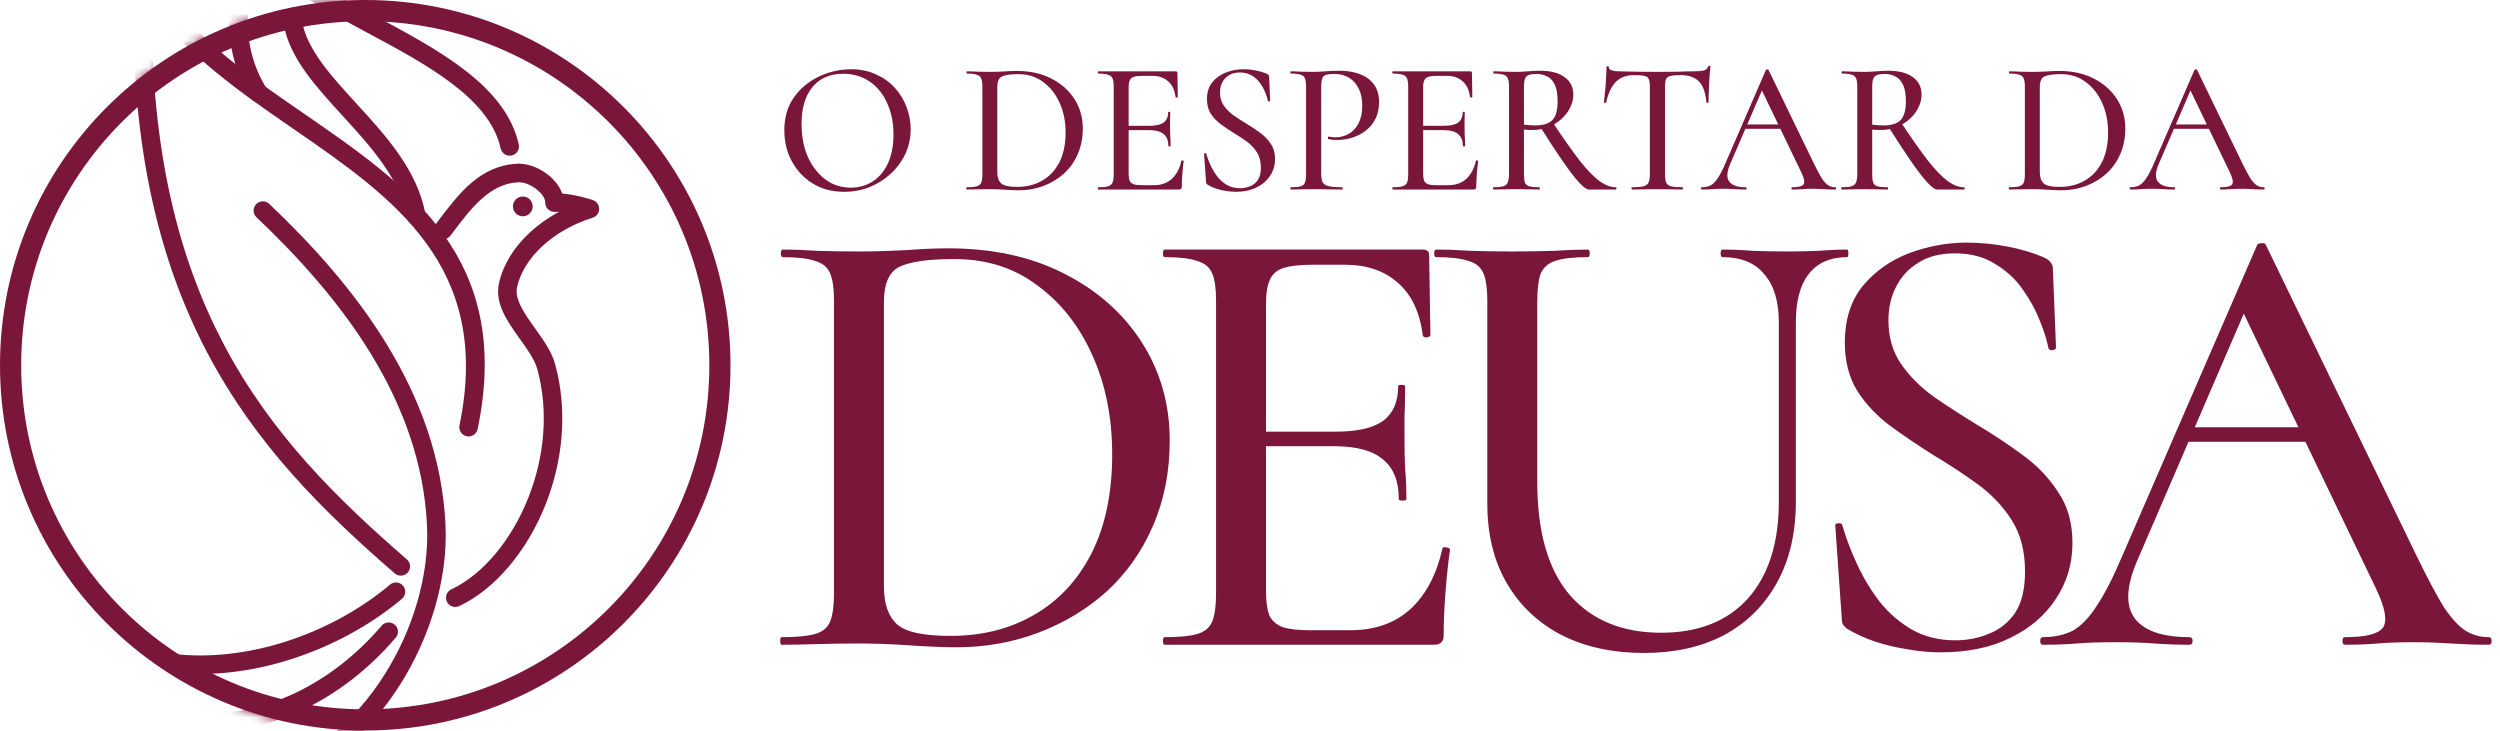
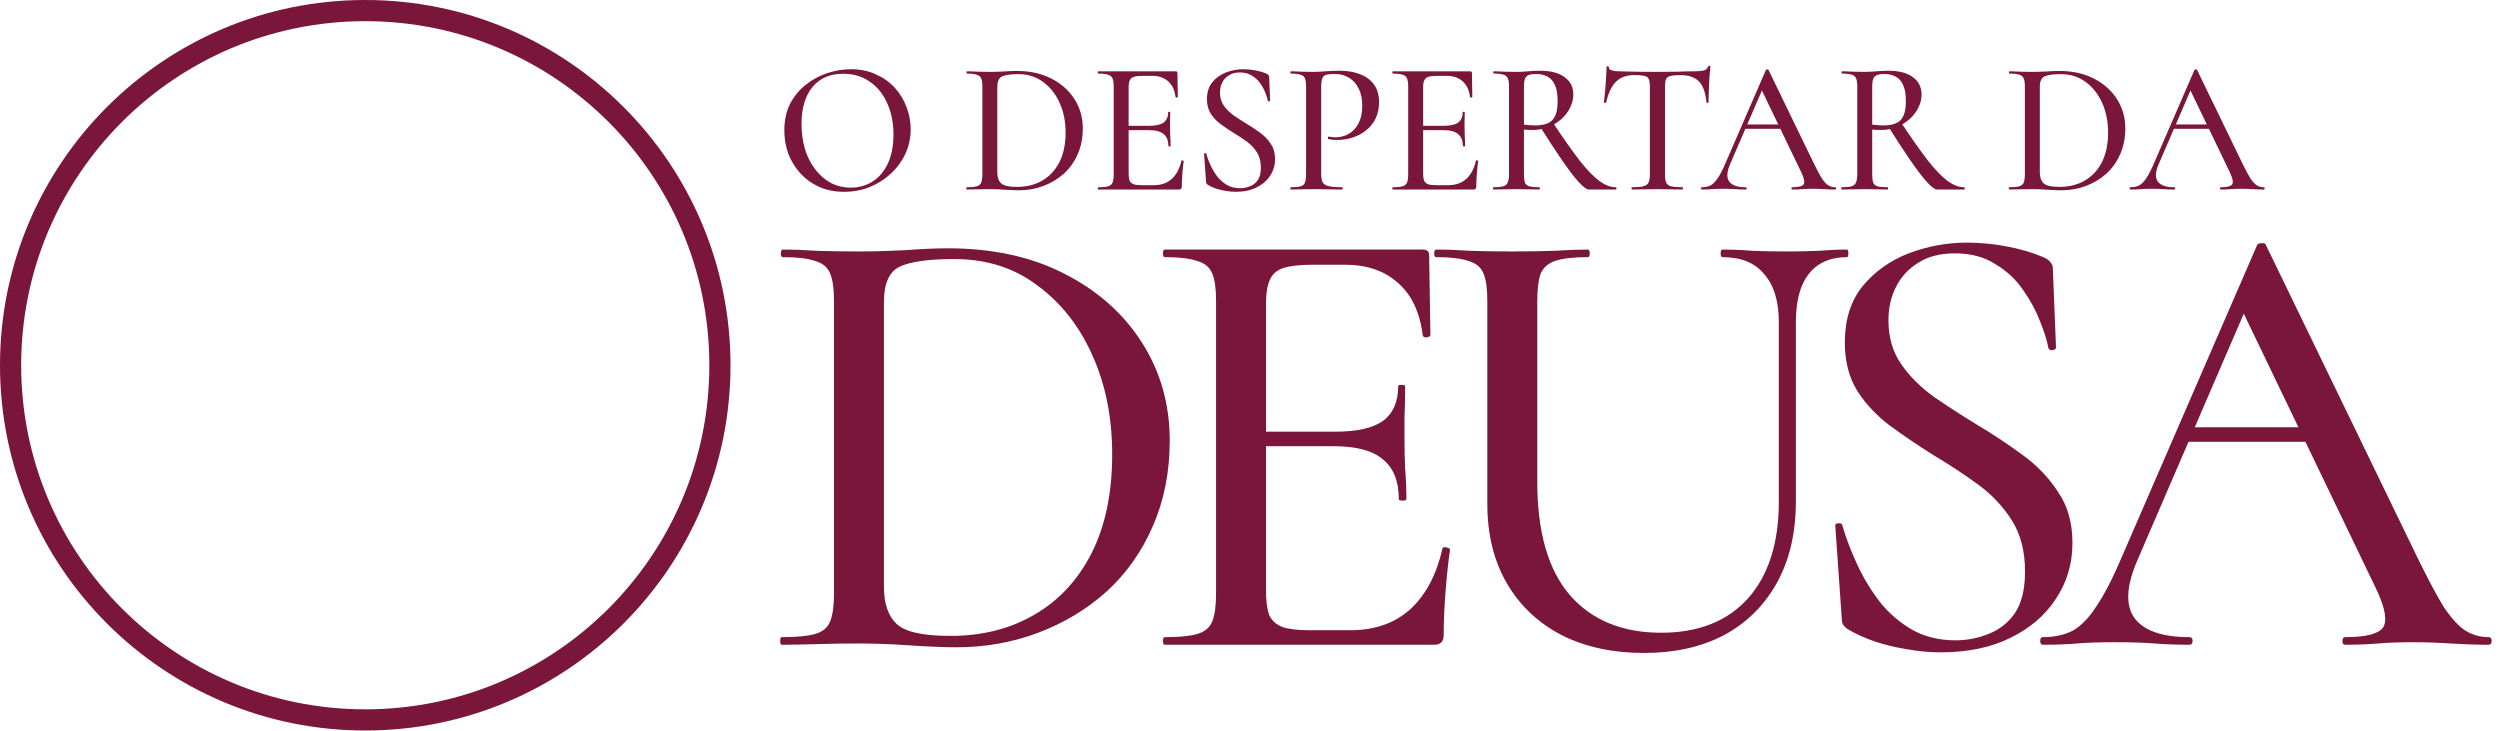
<svg xmlns="http://www.w3.org/2000/svg" width="277" height="81" viewBox="0 0 277 81" fill="none">
  <path d="M105.996 71.718C104.595 71.718 102.867 71.648 100.812 71.508C98.757 71.368 96.865 71.298 95.137 71.298C93.549 71.298 92.008 71.321 90.513 71.368C89.065 71.415 87.758 71.438 86.59 71.438C86.497 71.438 86.45 71.298 86.45 71.018C86.45 70.737 86.497 70.597 86.59 70.597C88.225 70.597 89.462 70.481 90.303 70.247C91.144 70.014 91.704 69.546 91.984 68.846C92.265 68.145 92.405 67.118 92.405 65.763V33.326C92.405 31.972 92.265 30.968 91.984 30.314C91.704 29.613 91.144 29.146 90.303 28.913C89.509 28.633 88.318 28.492 86.73 28.492C86.59 28.492 86.52 28.352 86.52 28.072C86.52 27.792 86.59 27.652 86.73 27.652C87.898 27.652 89.182 27.698 90.583 27.792C92.031 27.838 93.549 27.862 95.137 27.862C96.725 27.862 98.43 27.815 100.251 27.722C102.12 27.582 103.708 27.512 105.015 27.512C109.966 27.512 114.263 28.446 117.906 30.314C121.596 32.182 124.468 34.728 126.523 37.95C128.578 41.173 129.606 44.793 129.606 48.809C129.606 52.312 128.975 55.488 127.714 58.337C126.5 61.139 124.795 63.545 122.6 65.553C120.405 67.515 117.883 69.033 115.034 70.107C112.185 71.181 109.172 71.718 105.996 71.718ZM105.296 70.457C108.798 70.457 111.881 69.687 114.543 68.145C117.252 66.604 119.377 64.339 120.919 61.35C122.46 58.314 123.23 54.648 123.23 50.351C123.23 46.287 122.507 42.644 121.059 39.422C119.611 36.152 117.579 33.56 114.964 31.645C112.395 29.683 109.312 28.703 105.716 28.703C102.914 28.703 100.905 28.983 99.691 29.543C98.523 30.104 97.939 31.412 97.939 33.467V64.993C97.939 66.861 98.406 68.239 99.341 69.126C100.275 70.014 102.26 70.457 105.296 70.457ZM158.91 71.438H129.066C128.925 71.438 128.855 71.298 128.855 71.018C128.855 70.737 128.925 70.597 129.066 70.597C130.654 70.597 131.845 70.481 132.639 70.247C133.479 70.014 134.04 69.546 134.32 68.846C134.6 68.145 134.74 67.118 134.74 65.763V33.326C134.74 31.972 134.6 30.968 134.32 30.314C134.04 29.613 133.479 29.146 132.639 28.913C131.845 28.633 130.654 28.492 129.066 28.492C128.925 28.492 128.855 28.352 128.855 28.072C128.855 27.792 128.925 27.652 129.066 27.652H157.649C158.116 27.652 158.35 27.862 158.35 28.282L158.49 37.109C158.49 37.25 158.35 37.343 158.07 37.39C157.836 37.39 157.696 37.32 157.649 37.18C157.322 34.611 156.412 32.672 154.917 31.365C153.423 30.01 151.461 29.333 149.032 29.333H145.459C144.058 29.333 142.984 29.45 142.237 29.683C141.489 29.917 140.975 30.361 140.695 31.015C140.415 31.622 140.275 32.486 140.275 33.607V65.483C140.275 66.604 140.392 67.492 140.625 68.145C140.905 68.752 141.396 69.196 142.096 69.477C142.797 69.71 143.778 69.827 145.039 69.827H149.663C152.325 69.827 154.52 69.056 156.248 67.515C157.976 65.927 159.167 63.685 159.821 60.789C159.821 60.649 159.961 60.602 160.242 60.649C160.522 60.696 160.662 60.789 160.662 60.929C160.475 62.19 160.312 63.708 160.171 65.483C160.031 67.258 159.961 68.893 159.961 70.387C159.961 71.088 159.611 71.438 158.91 71.438ZM154.987 55.325C154.987 53.316 154.403 51.845 153.236 50.911C152.115 49.93 150.293 49.44 147.771 49.44H137.613V47.828H147.981C150.363 47.828 152.115 47.431 153.236 46.638C154.357 45.797 154.917 44.512 154.917 42.784C154.917 42.691 155.034 42.644 155.267 42.644C155.548 42.644 155.688 42.691 155.688 42.784C155.688 44.232 155.664 45.353 155.618 46.147C155.618 46.941 155.618 47.782 155.618 48.669C155.618 49.743 155.641 50.818 155.688 51.892C155.781 52.966 155.828 54.11 155.828 55.325C155.828 55.418 155.688 55.465 155.407 55.465C155.127 55.465 154.987 55.418 154.987 55.325ZM197.092 35.708C197.092 33.373 196.555 31.598 195.48 30.384C194.453 29.123 192.911 28.492 190.856 28.492C190.716 28.492 190.646 28.352 190.646 28.072C190.646 27.792 190.716 27.652 190.856 27.652C191.931 27.652 193.052 27.698 194.219 27.792C195.387 27.838 196.648 27.862 198.002 27.862C199.17 27.862 200.314 27.838 201.435 27.792C202.603 27.698 203.677 27.652 204.658 27.652C204.751 27.652 204.798 27.792 204.798 28.072C204.798 28.352 204.751 28.492 204.658 28.492C202.79 28.492 201.365 29.123 200.384 30.384C199.45 31.598 198.983 33.373 198.983 35.708V55.535C198.983 59.038 198.283 62.05 196.881 64.572C195.48 67.094 193.519 69.033 190.997 70.387C188.474 71.695 185.532 72.349 182.169 72.349C178.713 72.349 175.677 71.695 173.062 70.387C170.446 69.033 168.414 67.118 166.967 64.642C165.519 62.167 164.795 59.225 164.795 55.815V33.326C164.795 31.972 164.655 30.968 164.374 30.314C164.094 29.613 163.534 29.146 162.693 28.913C161.899 28.633 160.708 28.492 159.12 28.492C158.98 28.492 158.91 28.352 158.91 28.072C158.91 27.792 158.98 27.652 159.12 27.652C160.288 27.652 161.572 27.698 162.973 27.792C164.374 27.838 165.892 27.862 167.527 27.862C169.208 27.862 170.75 27.838 172.151 27.792C173.599 27.698 174.86 27.652 175.934 27.652C176.074 27.652 176.144 27.792 176.144 28.072C176.144 28.352 176.074 28.492 175.934 28.492C174.346 28.492 173.132 28.633 172.291 28.913C171.497 29.193 170.96 29.683 170.68 30.384C170.446 31.084 170.329 32.112 170.329 33.467V53.363C170.329 58.968 171.544 63.171 173.972 65.974C176.401 68.729 179.764 70.107 184.061 70.107C188.171 70.107 191.37 68.846 193.659 66.324C195.947 63.755 197.092 60.182 197.092 55.605V35.708ZM209.24 35.498C209.24 37.366 209.707 38.978 210.641 40.332C211.575 41.687 212.79 42.901 214.284 43.975C215.779 45.003 217.367 46.03 219.048 47.058C220.776 48.085 222.434 49.183 224.022 50.351C225.657 51.518 226.988 52.896 228.016 54.484C229.09 56.025 229.627 57.917 229.627 60.159C229.627 62.447 229.02 64.502 227.806 66.324C226.638 68.145 224.957 69.593 222.761 70.668C220.613 71.742 218.021 72.279 214.985 72.279C213.771 72.279 212.533 72.162 211.272 71.928C210.058 71.742 208.89 71.462 207.769 71.088C206.648 70.714 205.621 70.247 204.686 69.687C204.5 69.546 204.336 69.383 204.196 69.196C204.103 69.009 204.056 68.729 204.056 68.356L203.355 58.337C203.309 58.104 203.402 57.987 203.636 57.987C203.916 57.94 204.079 58.01 204.126 58.197C204.546 59.645 205.107 61.116 205.807 62.611C206.508 64.105 207.349 65.483 208.329 66.744C209.31 67.959 210.478 68.963 211.832 69.757C213.234 70.551 214.845 70.948 216.666 70.948C217.927 70.948 219.142 70.714 220.309 70.247C221.524 69.78 222.505 69.009 223.252 67.935C223.999 66.814 224.373 65.273 224.373 63.311C224.373 61.069 223.882 59.178 222.902 57.637C221.921 56.095 220.66 54.764 219.118 53.643C217.577 52.522 215.942 51.448 214.214 50.421C212.58 49.393 210.992 48.319 209.45 47.198C207.956 46.077 206.741 44.793 205.807 43.345C204.873 41.85 204.406 40.052 204.406 37.95C204.406 35.428 205.06 33.35 206.368 31.715C207.722 30.08 209.427 28.866 211.482 28.072C213.584 27.278 215.732 26.881 217.927 26.881C219.375 26.881 220.847 27.021 222.341 27.301C223.836 27.582 225.19 27.979 226.404 28.492C226.825 28.679 227.105 28.889 227.245 29.123C227.385 29.31 227.455 29.52 227.455 29.753L227.806 38.511C227.806 38.651 227.689 38.744 227.455 38.791C227.222 38.838 227.058 38.768 226.965 38.581C226.825 37.787 226.521 36.806 226.054 35.638C225.587 34.424 224.957 33.256 224.163 32.135C223.369 30.968 222.341 30.01 221.08 29.263C219.866 28.469 218.371 28.072 216.596 28.072C214.962 28.072 213.607 28.422 212.533 29.123C211.459 29.777 210.641 30.664 210.081 31.785C209.52 32.859 209.24 34.097 209.24 35.498ZM241.469 48.949L242.52 47.338H256.952L257.442 48.949H241.469ZM275.727 70.597C275.961 70.597 276.077 70.737 276.077 71.018C276.077 71.298 275.961 71.438 275.727 71.438C274.373 71.438 272.972 71.391 271.524 71.298C270.122 71.205 268.745 71.158 267.39 71.158C265.896 71.158 264.588 71.205 263.467 71.298C262.393 71.391 261.178 71.438 259.824 71.438C259.637 71.438 259.544 71.298 259.544 71.018C259.544 70.737 259.637 70.597 259.824 70.597C262.112 70.597 263.514 70.247 264.027 69.546C264.541 68.799 264.284 67.351 263.257 65.203L248.194 33.887L250.436 30.524L236.775 62.19C235.56 65.04 235.49 67.165 236.565 68.566C237.639 69.92 239.647 70.597 242.59 70.597C242.823 70.597 242.94 70.737 242.94 71.018C242.94 71.298 242.823 71.438 242.59 71.438C241.188 71.438 239.904 71.391 238.736 71.298C237.569 71.205 236.097 71.158 234.323 71.158C232.595 71.158 231.193 71.205 230.119 71.298C229.092 71.391 227.831 71.438 226.336 71.438C226.149 71.438 226.056 71.298 226.056 71.018C226.056 70.737 226.149 70.597 226.336 70.597C227.597 70.597 228.695 70.364 229.629 69.897C230.563 69.383 231.45 68.472 232.291 67.165C233.178 65.857 234.136 63.989 235.163 61.56L250.086 27.161C250.133 27.021 250.296 26.951 250.576 26.951C250.856 26.904 251.02 26.974 251.067 27.161L267.881 61.84C269.002 64.129 269.959 65.927 270.753 67.235C271.594 68.496 272.411 69.383 273.205 69.897C273.999 70.364 274.84 70.597 275.727 70.597Z" fill="#7A1639" />
  <path d="M93.547 21.252C92.541 21.252 91.626 21.077 90.801 20.727C89.991 20.364 89.292 19.868 88.705 19.239C88.132 18.611 87.685 17.891 87.364 17.081C87.056 16.256 86.903 15.383 86.903 14.461C86.903 13.329 87.119 12.337 87.552 11.485C88 10.633 88.587 9.927 89.313 9.368C90.04 8.795 90.836 8.369 91.702 8.09C92.569 7.81 93.428 7.67 94.28 7.67C95.314 7.67 96.236 7.859 97.047 8.236C97.871 8.6 98.57 9.096 99.143 9.724C99.715 10.353 100.149 11.066 100.442 11.862C100.749 12.659 100.903 13.476 100.903 14.314C100.903 15.292 100.707 16.201 100.316 17.039C99.925 17.877 99.387 18.611 98.702 19.239C98.032 19.868 97.249 20.364 96.355 20.727C95.475 21.077 94.539 21.252 93.547 21.252ZM94.28 20.79C95.16 20.79 95.957 20.567 96.669 20.12C97.396 19.659 97.962 18.995 98.367 18.129C98.786 17.248 98.996 16.173 98.996 14.901C98.996 13.602 98.765 12.449 98.304 11.443C97.857 10.423 97.214 9.627 96.376 9.054C95.552 8.467 94.567 8.173 93.421 8.173C91.954 8.173 90.815 8.669 90.005 9.661C89.208 10.653 88.81 12.009 88.81 13.727C88.81 14.719 88.936 15.649 89.187 16.515C89.453 17.367 89.83 18.115 90.319 18.757C90.808 19.4 91.388 19.903 92.059 20.267C92.729 20.616 93.47 20.79 94.28 20.79ZM112.912 21.084C112.493 21.084 111.976 21.063 111.361 21.021C110.747 20.979 110.181 20.958 109.664 20.958C109.189 20.958 108.728 20.965 108.28 20.979C107.847 20.993 107.456 21 107.107 21C107.079 21 107.065 20.958 107.065 20.874C107.065 20.79 107.079 20.748 107.107 20.748C107.596 20.748 107.966 20.714 108.218 20.644C108.469 20.574 108.637 20.434 108.721 20.224C108.804 20.015 108.846 19.708 108.846 19.302V9.599C108.846 9.193 108.804 8.893 108.721 8.697C108.637 8.488 108.469 8.348 108.218 8.278C107.98 8.194 107.624 8.152 107.149 8.152C107.107 8.152 107.086 8.111 107.086 8.027C107.086 7.943 107.107 7.901 107.149 7.901C107.498 7.901 107.882 7.915 108.301 7.943C108.735 7.957 109.189 7.964 109.664 7.964C110.139 7.964 110.649 7.95 111.194 7.922C111.753 7.88 112.228 7.859 112.619 7.859C114.1 7.859 115.385 8.138 116.475 8.697C117.579 9.256 118.438 10.018 119.053 10.982C119.668 11.946 119.975 13.029 119.975 14.23C119.975 15.278 119.787 16.229 119.409 17.081C119.046 17.919 118.536 18.639 117.879 19.239C117.223 19.826 116.468 20.28 115.616 20.602C114.764 20.923 113.862 21.084 112.912 21.084ZM112.703 20.707C113.751 20.707 114.673 20.476 115.469 20.015C116.28 19.554 116.915 18.876 117.376 17.982C117.838 17.074 118.068 15.977 118.068 14.691C118.068 13.476 117.851 12.386 117.418 11.422C116.985 10.444 116.377 9.668 115.595 9.096C114.826 8.509 113.904 8.215 112.828 8.215C111.99 8.215 111.389 8.299 111.026 8.467C110.677 8.635 110.502 9.026 110.502 9.641V19.072C110.502 19.631 110.642 20.043 110.921 20.308C111.201 20.574 111.794 20.707 112.703 20.707ZM130.628 21H121.7C121.658 21 121.637 20.958 121.637 20.874C121.637 20.79 121.658 20.748 121.7 20.748C122.175 20.748 122.531 20.714 122.769 20.644C123.02 20.574 123.188 20.434 123.272 20.224C123.356 20.015 123.398 19.708 123.398 19.302V9.599C123.398 9.193 123.356 8.893 123.272 8.697C123.188 8.488 123.02 8.348 122.769 8.278C122.531 8.194 122.175 8.152 121.7 8.152C121.658 8.152 121.637 8.111 121.637 8.027C121.637 7.943 121.658 7.901 121.7 7.901H130.251C130.391 7.901 130.461 7.964 130.461 8.09L130.502 10.73C130.502 10.772 130.461 10.8 130.377 10.814C130.307 10.814 130.265 10.793 130.251 10.751C130.153 9.983 129.881 9.403 129.434 9.012C128.986 8.607 128.4 8.404 127.673 8.404H126.604C126.185 8.404 125.864 8.439 125.64 8.509C125.417 8.579 125.263 8.711 125.179 8.907C125.095 9.089 125.053 9.347 125.053 9.682V19.218C125.053 19.554 125.088 19.819 125.158 20.015C125.242 20.197 125.389 20.329 125.598 20.413C125.808 20.483 126.101 20.518 126.478 20.518H127.862C128.658 20.518 129.315 20.287 129.832 19.826C130.349 19.351 130.705 18.681 130.901 17.814C130.901 17.772 130.943 17.758 131.026 17.772C131.11 17.786 131.152 17.814 131.152 17.856C131.096 18.233 131.047 18.688 131.005 19.218C130.964 19.75 130.943 20.238 130.943 20.686C130.943 20.895 130.838 21 130.628 21ZM129.455 16.18C129.455 15.579 129.28 15.139 128.931 14.859C128.595 14.566 128.05 14.419 127.296 14.419H124.257V13.937H127.359C128.071 13.937 128.595 13.818 128.931 13.581C129.266 13.329 129.434 12.945 129.434 12.428C129.434 12.4 129.469 12.386 129.538 12.386C129.622 12.386 129.664 12.4 129.664 12.428C129.664 12.861 129.657 13.197 129.643 13.434C129.643 13.671 129.643 13.923 129.643 14.188C129.643 14.51 129.65 14.831 129.664 15.153C129.692 15.474 129.706 15.816 129.706 16.18C129.706 16.207 129.664 16.221 129.58 16.221C129.496 16.221 129.455 16.207 129.455 16.18ZM135.176 10.248C135.176 10.807 135.316 11.289 135.595 11.694C135.875 12.1 136.238 12.463 136.685 12.784C137.132 13.092 137.607 13.399 138.11 13.707C138.627 14.014 139.123 14.342 139.598 14.691C140.087 15.041 140.486 15.453 140.793 15.928C141.114 16.389 141.275 16.955 141.275 17.626C141.275 18.31 141.093 18.925 140.73 19.47C140.381 20.015 139.878 20.448 139.221 20.77C138.578 21.091 137.803 21.252 136.895 21.252C136.531 21.252 136.161 21.217 135.784 21.147C135.421 21.091 135.071 21.007 134.736 20.895C134.401 20.783 134.093 20.644 133.814 20.476C133.758 20.434 133.709 20.385 133.667 20.329C133.639 20.273 133.625 20.19 133.625 20.078L133.416 17.081C133.402 17.011 133.43 16.976 133.499 16.976C133.583 16.962 133.632 16.983 133.646 17.039C133.772 17.472 133.94 17.912 134.149 18.359C134.359 18.806 134.61 19.218 134.904 19.596C135.197 19.959 135.546 20.259 135.952 20.497C136.371 20.735 136.853 20.853 137.398 20.853C137.775 20.853 138.138 20.783 138.487 20.644C138.851 20.504 139.144 20.273 139.368 19.952C139.591 19.617 139.703 19.156 139.703 18.569C139.703 17.898 139.556 17.332 139.263 16.871C138.97 16.41 138.592 16.012 138.131 15.677C137.67 15.341 137.181 15.02 136.664 14.713C136.175 14.405 135.7 14.084 135.239 13.748C134.792 13.413 134.429 13.029 134.149 12.596C133.87 12.149 133.73 11.611 133.73 10.982C133.73 10.227 133.926 9.606 134.317 9.117C134.722 8.628 135.232 8.264 135.847 8.027C136.475 7.789 137.118 7.67 137.775 7.67C138.208 7.67 138.648 7.712 139.095 7.796C139.542 7.88 139.948 7.999 140.311 8.152C140.437 8.208 140.52 8.271 140.562 8.341C140.604 8.397 140.625 8.46 140.625 8.53L140.73 11.149C140.73 11.191 140.695 11.219 140.625 11.233C140.555 11.247 140.506 11.226 140.479 11.171C140.437 10.933 140.346 10.639 140.206 10.29C140.066 9.927 139.878 9.578 139.64 9.242C139.403 8.893 139.095 8.607 138.718 8.383C138.355 8.145 137.908 8.027 137.377 8.027C136.888 8.027 136.482 8.132 136.161 8.341C135.84 8.537 135.595 8.802 135.428 9.138C135.26 9.459 135.176 9.829 135.176 10.248ZM146.389 19.218C146.389 19.638 146.438 19.959 146.536 20.183C146.648 20.392 146.871 20.539 147.207 20.623C147.542 20.707 148.045 20.748 148.716 20.748C148.758 20.748 148.779 20.79 148.779 20.874C148.779 20.958 148.758 21 148.716 21C148.269 21 147.78 20.993 147.249 20.979C146.732 20.965 146.166 20.958 145.551 20.958C145.09 20.958 144.636 20.965 144.189 20.979C143.756 20.993 143.364 21 143.015 21C142.987 21 142.973 20.958 142.973 20.874C142.973 20.79 142.987 20.748 143.015 20.748C143.504 20.748 143.867 20.714 144.105 20.644C144.356 20.574 144.517 20.434 144.587 20.224C144.671 20.015 144.713 19.708 144.713 19.302V9.599C144.713 9.193 144.671 8.893 144.587 8.697C144.517 8.488 144.356 8.348 144.105 8.278C143.867 8.194 143.504 8.152 143.015 8.152C142.987 8.152 142.973 8.111 142.973 8.027C142.973 7.943 142.987 7.901 143.015 7.901C143.364 7.901 143.756 7.915 144.189 7.943C144.622 7.957 145.069 7.964 145.53 7.964C145.893 7.964 146.333 7.943 146.85 7.901C147.381 7.859 147.912 7.838 148.443 7.838C149.254 7.838 149.98 7.957 150.623 8.194C151.28 8.432 151.804 8.802 152.195 9.305C152.586 9.808 152.789 10.465 152.803 11.275C152.803 12.002 152.67 12.631 152.404 13.162C152.139 13.693 151.776 14.133 151.315 14.482C150.867 14.831 150.364 15.09 149.806 15.257C149.261 15.425 148.723 15.509 148.192 15.509C148.024 15.509 147.849 15.502 147.668 15.488C147.5 15.474 147.339 15.446 147.186 15.404C147.13 15.39 147.109 15.341 147.123 15.257C147.151 15.16 147.186 15.118 147.228 15.132C147.353 15.16 147.479 15.181 147.605 15.194C147.745 15.209 147.863 15.216 147.961 15.216C148.492 15.216 148.981 15.09 149.428 14.838C149.875 14.587 150.239 14.203 150.518 13.685C150.798 13.155 150.937 12.498 150.937 11.715C150.937 10.961 150.805 10.325 150.539 9.808C150.288 9.291 149.931 8.893 149.47 8.614C149.009 8.334 148.478 8.194 147.877 8.194C147.486 8.194 147.179 8.222 146.955 8.278C146.746 8.334 146.599 8.467 146.515 8.676C146.431 8.886 146.389 9.207 146.389 9.641V19.218ZM163.259 21H154.33C154.289 21 154.268 20.958 154.268 20.874C154.268 20.79 154.289 20.748 154.33 20.748C154.806 20.748 155.162 20.714 155.399 20.644C155.651 20.574 155.818 20.434 155.902 20.224C155.986 20.015 156.028 19.708 156.028 19.302V9.599C156.028 9.193 155.986 8.893 155.902 8.697C155.818 8.488 155.651 8.348 155.399 8.278C155.162 8.194 154.806 8.152 154.33 8.152C154.289 8.152 154.268 8.111 154.268 8.027C154.268 7.943 154.289 7.901 154.33 7.901H162.881C163.021 7.901 163.091 7.964 163.091 8.09L163.133 10.73C163.133 10.772 163.091 10.8 163.007 10.814C162.937 10.814 162.895 10.793 162.881 10.751C162.784 9.983 162.511 9.403 162.064 9.012C161.617 8.607 161.03 8.404 160.304 8.404H159.235C158.816 8.404 158.494 8.439 158.271 8.509C158.047 8.579 157.893 8.711 157.81 8.907C157.726 9.089 157.684 9.347 157.684 9.682V19.218C157.684 19.554 157.719 19.819 157.789 20.015C157.872 20.197 158.019 20.329 158.229 20.413C158.438 20.483 158.732 20.518 159.109 20.518H160.492C161.289 20.518 161.945 20.287 162.462 19.826C162.979 19.351 163.336 18.681 163.531 17.814C163.531 17.772 163.573 17.758 163.657 17.772C163.741 17.786 163.783 17.814 163.783 17.856C163.727 18.233 163.678 18.688 163.636 19.218C163.594 19.75 163.573 20.238 163.573 20.686C163.573 20.895 163.468 21 163.259 21ZM162.085 16.18C162.085 15.579 161.91 15.139 161.561 14.859C161.226 14.566 160.681 14.419 159.926 14.419H156.887V13.937H159.989C160.702 13.937 161.226 13.818 161.561 13.581C161.896 13.329 162.064 12.945 162.064 12.428C162.064 12.4 162.099 12.386 162.169 12.386C162.253 12.386 162.295 12.4 162.295 12.428C162.295 12.861 162.288 13.197 162.274 13.434C162.274 13.671 162.274 13.923 162.274 14.188C162.274 14.51 162.281 14.831 162.295 15.153C162.323 15.474 162.337 15.816 162.337 16.18C162.337 16.207 162.295 16.221 162.211 16.221C162.127 16.221 162.085 16.207 162.085 16.18ZM176.022 21C175.799 21 175.428 20.721 174.911 20.162C174.408 19.603 173.801 18.806 173.088 17.772C172.376 16.738 171.572 15.509 170.678 14.084L172.082 13.623C173.256 15.383 174.248 16.787 175.058 17.835C175.883 18.869 176.609 19.617 177.238 20.078C177.867 20.525 178.467 20.748 179.04 20.748C179.082 20.748 179.103 20.79 179.103 20.874C179.103 20.958 179.082 21 179.04 21C178.258 21 177.615 21 177.112 21C176.623 21 176.26 21 176.022 21ZM170.615 7.838C171.817 7.838 172.732 8.076 173.361 8.551C174.003 9.012 174.325 9.654 174.325 10.479C174.325 10.996 174.199 11.492 173.947 11.967C173.71 12.442 173.382 12.861 172.962 13.224C172.557 13.588 172.082 13.874 171.537 14.084C171.006 14.293 170.454 14.398 169.881 14.398C169.714 14.398 169.539 14.398 169.357 14.398C169.176 14.384 169.008 14.37 168.854 14.356V19.302C168.854 19.708 168.889 20.015 168.959 20.224C169.043 20.434 169.204 20.574 169.441 20.644C169.693 20.714 170.063 20.748 170.552 20.748C170.594 20.748 170.615 20.79 170.615 20.874C170.615 20.958 170.594 21 170.552 21C170.203 21 169.819 20.993 169.399 20.979C168.98 20.965 168.519 20.958 168.016 20.958C167.541 20.958 167.087 20.965 166.654 20.979C166.221 20.993 165.829 21 165.48 21C165.438 21 165.417 20.958 165.417 20.874C165.417 20.79 165.438 20.748 165.48 20.748C165.955 20.748 166.312 20.714 166.549 20.644C166.801 20.574 166.968 20.434 167.052 20.224C167.15 20.015 167.199 19.708 167.199 19.302V9.599C167.199 9.193 167.157 8.893 167.073 8.697C166.989 8.488 166.829 8.348 166.591 8.278C166.353 8.194 165.99 8.152 165.501 8.152C165.473 8.152 165.459 8.111 165.459 8.027C165.459 7.943 165.473 7.901 165.501 7.901C165.85 7.901 166.235 7.915 166.654 7.943C167.087 7.957 167.541 7.964 168.016 7.964C168.393 7.964 168.827 7.943 169.316 7.901C169.805 7.859 170.238 7.838 170.615 7.838ZM172.585 11.233C172.585 10.437 172.48 9.822 172.271 9.389C172.061 8.942 171.775 8.635 171.411 8.467C171.062 8.285 170.664 8.194 170.217 8.194C169.881 8.194 169.616 8.229 169.42 8.299C169.225 8.355 169.078 8.488 168.98 8.697C168.896 8.907 168.854 9.221 168.854 9.641V13.811C169.05 13.825 169.26 13.846 169.483 13.874C169.721 13.888 169.923 13.895 170.091 13.895C170.985 13.895 171.621 13.7 171.998 13.308C172.389 12.903 172.585 12.211 172.585 11.233ZM181.087 8.32C180.22 8.32 179.543 8.565 179.054 9.054C178.565 9.529 178.201 10.297 177.964 11.359C177.95 11.387 177.901 11.401 177.817 11.401C177.747 11.401 177.712 11.38 177.712 11.338C177.74 11.156 177.768 10.898 177.796 10.563C177.838 10.227 177.873 9.864 177.901 9.473C177.929 9.082 177.95 8.704 177.964 8.341C177.992 7.978 178.006 7.677 178.006 7.44C178.006 7.37 178.048 7.335 178.131 7.335C178.215 7.335 178.257 7.37 178.257 7.44C178.257 7.58 178.327 7.684 178.467 7.754C178.606 7.81 178.767 7.852 178.949 7.88C179.13 7.894 179.284 7.901 179.41 7.901C180.611 7.943 182.016 7.964 183.623 7.964C184.601 7.964 185.383 7.957 185.97 7.943C186.557 7.915 187.123 7.901 187.667 7.901C188.143 7.901 188.506 7.873 188.757 7.817C189.023 7.747 189.19 7.601 189.26 7.377C189.274 7.321 189.316 7.293 189.386 7.293C189.47 7.293 189.512 7.321 189.512 7.377C189.484 7.587 189.456 7.88 189.428 8.257C189.414 8.635 189.393 9.026 189.365 9.431C189.351 9.836 189.337 10.213 189.323 10.563C189.309 10.912 189.302 11.171 189.302 11.338C189.302 11.38 189.26 11.401 189.177 11.401C189.107 11.401 189.072 11.38 189.072 11.338C188.974 10.248 188.694 9.473 188.233 9.012C187.772 8.551 187.088 8.32 186.179 8.32C185.69 8.32 185.32 8.355 185.069 8.425C184.831 8.481 184.67 8.6 184.587 8.781C184.517 8.963 184.482 9.249 184.482 9.641V19.302C184.482 19.708 184.524 20.015 184.608 20.224C184.705 20.434 184.887 20.574 185.152 20.644C185.432 20.714 185.858 20.748 186.431 20.748C186.459 20.748 186.473 20.79 186.473 20.874C186.473 20.958 186.459 21 186.431 21C186.054 21 185.628 20.993 185.152 20.979C184.691 20.965 184.181 20.958 183.623 20.958C183.092 20.958 182.589 20.965 182.113 20.979C181.652 20.993 181.226 21 180.835 21C180.793 21 180.772 20.958 180.772 20.874C180.772 20.79 180.793 20.748 180.835 20.748C181.38 20.748 181.792 20.714 182.072 20.644C182.365 20.574 182.561 20.434 182.658 20.224C182.756 20.015 182.805 19.708 182.805 19.302V9.599C182.805 9.221 182.763 8.942 182.679 8.76C182.596 8.565 182.428 8.446 182.176 8.404C181.925 8.348 181.562 8.32 181.087 8.32ZM193.083 14.272L193.398 13.79H197.715L197.862 14.272H193.083ZM203.332 20.748C203.402 20.748 203.437 20.79 203.437 20.874C203.437 20.958 203.402 21 203.332 21C202.927 21 202.508 20.986 202.074 20.958C201.655 20.93 201.243 20.916 200.838 20.916C200.391 20.916 200 20.93 199.664 20.958C199.343 20.986 198.98 21 198.574 21C198.519 21 198.491 20.958 198.491 20.874C198.491 20.79 198.519 20.748 198.574 20.748C199.259 20.748 199.678 20.644 199.832 20.434C199.986 20.211 199.909 19.777 199.601 19.135L195.095 9.766L195.766 8.76L191.679 18.233C191.316 19.086 191.295 19.721 191.616 20.141C191.938 20.546 192.538 20.748 193.419 20.748C193.488 20.748 193.523 20.79 193.523 20.874C193.523 20.958 193.488 21 193.419 21C192.999 21 192.615 20.986 192.266 20.958C191.917 20.93 191.476 20.916 190.946 20.916C190.429 20.916 190.009 20.93 189.688 20.958C189.381 20.986 189.003 21 188.556 21C188.5 21 188.472 20.958 188.472 20.874C188.472 20.79 188.5 20.748 188.556 20.748C188.934 20.748 189.262 20.679 189.541 20.539C189.821 20.385 190.086 20.113 190.338 19.721C190.603 19.33 190.89 18.771 191.197 18.045L195.661 7.754C195.675 7.712 195.724 7.691 195.808 7.691C195.892 7.677 195.941 7.698 195.955 7.754L200.985 18.129C201.32 18.813 201.606 19.351 201.844 19.742C202.095 20.12 202.34 20.385 202.577 20.539C202.815 20.679 203.066 20.748 203.332 20.748ZM214.609 21C214.385 21 214.015 20.721 213.498 20.162C212.995 19.603 212.387 18.806 211.675 17.772C210.962 16.738 210.159 15.509 209.264 14.084L210.669 13.623C211.842 15.383 212.834 16.787 213.645 17.835C214.469 18.869 215.196 19.617 215.824 20.078C216.453 20.525 217.054 20.748 217.627 20.748C217.669 20.748 217.69 20.79 217.69 20.874C217.69 20.958 217.669 21 217.627 21C216.844 21 216.202 21 215.699 21C215.21 21 214.846 21 214.609 21ZM209.201 7.838C210.403 7.838 211.318 8.076 211.947 8.551C212.59 9.012 212.911 9.654 212.911 10.479C212.911 10.996 212.785 11.492 212.534 11.967C212.296 12.442 211.968 12.861 211.549 13.224C211.144 13.588 210.669 13.874 210.124 14.084C209.593 14.293 209.041 14.398 208.468 14.398C208.3 14.398 208.126 14.398 207.944 14.398C207.762 14.384 207.595 14.37 207.441 14.356V19.302C207.441 19.708 207.476 20.015 207.546 20.224C207.63 20.434 207.79 20.574 208.028 20.644C208.279 20.714 208.65 20.748 209.139 20.748C209.181 20.748 209.201 20.79 209.201 20.874C209.201 20.958 209.181 21 209.139 21C208.789 21 208.405 20.993 207.986 20.979C207.567 20.965 207.106 20.958 206.603 20.958C206.128 20.958 205.673 20.965 205.24 20.979C204.807 20.993 204.416 21 204.067 21C204.025 21 204.004 20.958 204.004 20.874C204.004 20.79 204.025 20.748 204.067 20.748C204.542 20.748 204.898 20.714 205.136 20.644C205.387 20.574 205.555 20.434 205.639 20.224C205.736 20.015 205.785 19.708 205.785 19.302V9.599C205.785 9.193 205.743 8.893 205.66 8.697C205.576 8.488 205.415 8.348 205.177 8.278C204.94 8.194 204.577 8.152 204.088 8.152C204.06 8.152 204.046 8.111 204.046 8.027C204.046 7.943 204.06 7.901 204.088 7.901C204.437 7.901 204.821 7.915 205.24 7.943C205.673 7.957 206.128 7.964 206.603 7.964C206.98 7.964 207.413 7.943 207.902 7.901C208.391 7.859 208.824 7.838 209.201 7.838ZM211.172 11.233C211.172 10.437 211.067 9.822 210.857 9.389C210.648 8.942 210.361 8.635 209.998 8.467C209.649 8.285 209.25 8.194 208.803 8.194C208.468 8.194 208.202 8.229 208.007 8.299C207.811 8.355 207.665 8.488 207.567 8.697C207.483 8.907 207.441 9.221 207.441 9.641V13.811C207.637 13.825 207.846 13.846 208.07 13.874C208.307 13.888 208.51 13.895 208.678 13.895C209.572 13.895 210.207 13.7 210.585 13.308C210.976 12.903 211.172 12.211 211.172 11.233ZM228.421 21.084C228.002 21.084 227.485 21.063 226.87 21.021C226.256 20.979 225.69 20.958 225.173 20.958C224.698 20.958 224.237 20.965 223.789 20.979C223.356 20.993 222.965 21 222.616 21C222.588 21 222.574 20.958 222.574 20.874C222.574 20.79 222.588 20.748 222.616 20.748C223.105 20.748 223.475 20.714 223.727 20.644C223.978 20.574 224.146 20.434 224.23 20.224C224.313 20.015 224.355 19.708 224.355 19.302V9.599C224.355 9.193 224.313 8.893 224.23 8.697C224.146 8.488 223.978 8.348 223.727 8.278C223.489 8.194 223.133 8.152 222.658 8.152C222.616 8.152 222.595 8.111 222.595 8.027C222.595 7.943 222.616 7.901 222.658 7.901C223.007 7.901 223.391 7.915 223.81 7.943C224.244 7.957 224.698 7.964 225.173 7.964C225.648 7.964 226.158 7.95 226.703 7.922C227.262 7.88 227.737 7.859 228.128 7.859C229.609 7.859 230.894 8.138 231.984 8.697C233.088 9.256 233.947 10.018 234.562 10.982C235.177 11.946 235.484 13.029 235.484 14.23C235.484 15.278 235.296 16.229 234.918 17.081C234.555 17.919 234.045 18.639 233.388 19.239C232.732 19.826 231.977 20.28 231.125 20.602C230.273 20.923 229.371 21.084 228.421 21.084ZM228.212 20.707C229.26 20.707 230.182 20.476 230.978 20.015C231.789 19.554 232.424 18.876 232.885 17.982C233.346 17.074 233.577 15.977 233.577 14.691C233.577 13.476 233.36 12.386 232.927 11.422C232.494 10.444 231.886 9.668 231.104 9.096C230.335 8.509 229.413 8.215 228.337 8.215C227.499 8.215 226.898 8.299 226.535 8.467C226.186 8.635 226.011 9.026 226.011 9.641V19.072C226.011 19.631 226.151 20.043 226.43 20.308C226.71 20.574 227.303 20.707 228.212 20.707ZM240.568 14.272L240.882 13.79H245.2L245.347 14.272H240.568ZM250.817 20.748C250.887 20.748 250.922 20.79 250.922 20.874C250.922 20.958 250.887 21 250.817 21C250.412 21 249.992 20.986 249.559 20.958C249.14 20.93 248.728 20.916 248.323 20.916C247.876 20.916 247.484 20.93 247.149 20.958C246.828 20.986 246.464 21 246.059 21C246.003 21 245.975 20.958 245.975 20.874C245.975 20.79 246.003 20.748 246.059 20.748C246.744 20.748 247.163 20.644 247.317 20.434C247.47 20.211 247.394 19.777 247.086 19.135L242.58 9.766L243.251 8.76L239.164 18.233C238.801 19.086 238.78 19.721 239.101 20.141C239.422 20.546 240.023 20.748 240.903 20.748C240.973 20.748 241.008 20.79 241.008 20.874C241.008 20.958 240.973 21 240.903 21C240.484 21 240.1 20.986 239.751 20.958C239.401 20.93 238.961 20.916 238.43 20.916C237.913 20.916 237.494 20.93 237.173 20.958C236.865 20.986 236.488 21 236.041 21C235.985 21 235.957 20.958 235.957 20.874C235.957 20.79 235.985 20.748 236.041 20.748C236.418 20.748 236.747 20.679 237.026 20.539C237.306 20.385 237.571 20.113 237.823 19.721C238.088 19.33 238.374 18.771 238.682 18.045L243.146 7.754C243.16 7.712 243.209 7.691 243.293 7.691C243.377 7.677 243.425 7.698 243.439 7.754L248.469 18.129C248.805 18.813 249.091 19.351 249.329 19.742C249.58 20.12 249.825 20.385 250.062 20.539C250.3 20.679 250.551 20.748 250.817 20.748Z" fill="#7A1639" />
  <circle cx="40.47" cy="40.47" r="39.297" stroke="#7A1639" stroke-width="2.346" />
  <mask id="mask0_72_44" style="mask-type:alpha" maskUnits="userSpaceOnUse" x="0" y="0" width="82" height="81">
-     <circle cx="40.616" cy="40.47" r="40.47" fill="#D9D9D9" />
-   </mask>
+     </mask>
  <g mask="url(#mask0_72_44)">
    <path fill-rule="evenodd" clip-rule="evenodd" d="M50.912 47.122C50.799 47.677 51.154 48.221 51.709 48.338C52.265 48.452 52.809 48.097 52.922 47.541C56.862 28.573 45.298 20.598 33.666 12.581C26.976 7.968 20.263 3.341 16.761 -3.414C16.5 -3.917 15.88 -4.117 15.378 -3.856C15.023 -3.671 14.815 -3.308 14.823 -2.931C14.241 15.52 17.524 28.709 22.93 39.011C28.344 49.324 35.854 56.695 43.738 63.533C44.165 63.903 44.815 63.858 45.185 63.427C45.555 63 45.51 62.35 45.079 61.98C37.354 55.278 29.998 48.07 24.747 38.063C19.836 28.709 16.73 16.854 16.81 0.598C20.739 6.163 26.628 10.224 32.499 14.274C43.568 21.905 54.573 29.495 50.909 47.13L50.912 47.122Z" fill="#7A1639" />
    <path fill-rule="evenodd" clip-rule="evenodd" d="M29.832 22.589C29.42 22.2 28.77 22.215 28.381 22.623C27.992 23.035 28.007 23.684 28.415 24.073C33.005 28.422 37.588 33.473 41.094 39.204C44.569 44.889 46.995 51.255 47.316 58.282C47.38 59.668 47.308 61.104 47.116 62.554C46.371 68.127 43.791 73.945 39.866 78.433C35.979 82.879 30.773 86.015 24.728 86.29C23.587 86.343 22.412 86.29 21.215 86.132C20.652 86.06 20.138 86.453 20.063 87.016C19.991 87.579 20.384 88.093 20.947 88.168C22.269 88.346 23.561 88.399 24.815 88.342C31.475 88.036 37.18 84.624 41.407 79.785C45.601 74.991 48.351 68.776 49.148 62.819C49.356 61.251 49.435 59.695 49.364 58.191C49.023 50.775 46.485 44.085 42.843 38.135C39.227 32.226 34.528 27.043 29.828 22.589H29.832Z" fill="#7A1639" />
    <path fill-rule="evenodd" clip-rule="evenodd" d="M43.848 70.658C44.214 70.227 44.165 69.577 43.734 69.211C43.304 68.844 42.654 68.894 42.288 69.324C39.473 72.622 36.133 75.18 32.601 76.835C29.095 78.478 25.397 79.245 21.823 78.973C21.256 78.931 20.761 79.358 20.72 79.921C20.678 80.488 21.105 80.983 21.668 81.024C25.59 81.319 29.639 80.488 33.466 78.693C37.259 76.91 40.837 74.179 43.84 70.658H43.848Z" fill="#7A1639" />
    <path fill-rule="evenodd" clip-rule="evenodd" d="M44.535 66.347C44.97 65.981 45.023 65.335 44.656 64.9C44.29 64.466 43.644 64.413 43.209 64.78C39.998 67.488 35.956 69.717 31.627 71.096C27.588 72.384 23.293 72.936 19.186 72.452C18.623 72.388 18.113 72.792 18.049 73.355C17.985 73.918 18.389 74.428 18.952 74.492C23.346 75.01 27.932 74.421 32.246 73.045C36.84 71.58 41.132 69.215 44.539 66.344L44.535 66.347Z" fill="#7A1639" />
    <path fill-rule="evenodd" clip-rule="evenodd" d="M48.283 24.855C47.943 25.309 48.03 25.955 48.483 26.295C48.937 26.635 49.583 26.548 49.922 26.095L50.198 25.728C52.2 23.076 54.275 20.326 57.456 20.197H57.565C58.169 20.212 58.887 20.53 59.469 20.991C60.002 21.414 60.391 21.931 60.41 22.385V22.456C60.41 23.023 60.874 23.48 61.441 23.477H61.925C60.731 24.122 59.632 24.901 58.683 25.781C56.995 27.349 55.767 29.257 55.295 31.342C54.781 33.605 56.197 35.588 57.61 37.564C58.43 38.709 59.25 39.857 59.533 40.9C60.844 45.69 60.266 50.756 58.559 55.097C56.7 59.816 53.519 63.65 50.006 65.297C49.492 65.539 49.273 66.147 49.511 66.661C49.752 67.175 50.361 67.398 50.874 67.156C54.856 65.29 58.426 61.039 60.47 55.845C62.325 51.134 62.949 45.615 61.513 40.363C61.128 38.958 60.206 37.666 59.28 36.378C58.132 34.772 56.983 33.163 57.293 31.795C57.671 30.137 58.679 28.588 60.077 27.288C61.589 25.887 63.545 24.78 65.665 24.126C65.975 24.032 66.235 23.79 66.341 23.458C66.515 22.917 66.216 22.339 65.68 22.166C65.015 21.95 64.169 21.727 63.353 21.584C62.994 21.523 62.635 21.474 62.291 21.444C62.023 20.662 61.453 19.941 60.742 19.378C59.836 18.656 58.653 18.161 57.592 18.138H57.365C53.209 18.308 50.837 21.452 48.547 24.481L48.272 24.848L48.283 24.855Z" fill="#7A1639" />
    <path fill-rule="evenodd" clip-rule="evenodd" d="M55.476 16.446C55.597 16.997 56.145 17.349 56.7 17.224C57.252 17.103 57.603 16.555 57.478 16C56.035 9.525 48.672 5.581 41.698 1.841C36.443 -0.977 31.419 -3.671 29.779 -7.022C29.53 -7.532 28.918 -7.74 28.408 -7.494C28.215 -7.4 28.064 -7.249 27.962 -7.075C26.33 -4.177 25.431 -1.004 25.389 2.136C25.348 5.162 26.103 8.15 27.754 10.836C28.053 11.319 28.687 11.47 29.171 11.172C29.654 10.874 29.806 10.239 29.507 9.755C28.064 7.409 27.407 4.795 27.441 2.154C27.471 -0.082 27.996 -2.349 28.959 -4.502C31.389 -1.367 35.971 1.089 40.731 3.643C47.301 7.164 54.233 10.881 55.472 16.435L55.476 16.446Z" fill="#7A1639" />
-     <path fill-rule="evenodd" clip-rule="evenodd" d="M33.489 2.491C33.383 1.935 32.843 1.569 32.288 1.675C31.732 1.78 31.366 2.321 31.471 2.876C32.167 6.495 34.989 9.585 37.958 12.831C41.056 16.219 44.328 19.797 45.125 24.104C45.227 24.659 45.763 25.029 46.318 24.927C46.874 24.825 47.244 24.289 47.142 23.733C46.243 18.849 42.764 15.048 39.469 11.448C36.708 8.429 34.078 5.551 33.493 2.491H33.489Z" fill="#7A1639" />
+     <path fill-rule="evenodd" clip-rule="evenodd" d="M33.489 2.491C33.383 1.935 32.843 1.569 32.288 1.675C31.732 1.78 31.366 2.321 31.471 2.876C32.167 6.495 34.989 9.585 37.958 12.831C41.056 16.219 44.328 19.797 45.125 24.104C45.227 24.659 45.763 25.029 46.318 24.927C46.874 24.825 47.244 24.289 47.142 23.733C46.243 18.849 42.764 15.048 39.469 11.448H33.489Z" fill="#7A1639" />
    <path fill-rule="evenodd" clip-rule="evenodd" d="M57.928 21.773C57.323 21.773 56.832 22.264 56.832 22.868C56.832 23.473 57.323 23.964 57.928 23.964C58.532 23.964 59.023 23.473 59.023 22.868C59.023 22.264 58.532 21.773 57.928 21.773Z" fill="#7A1639" />
  </g>
</svg>